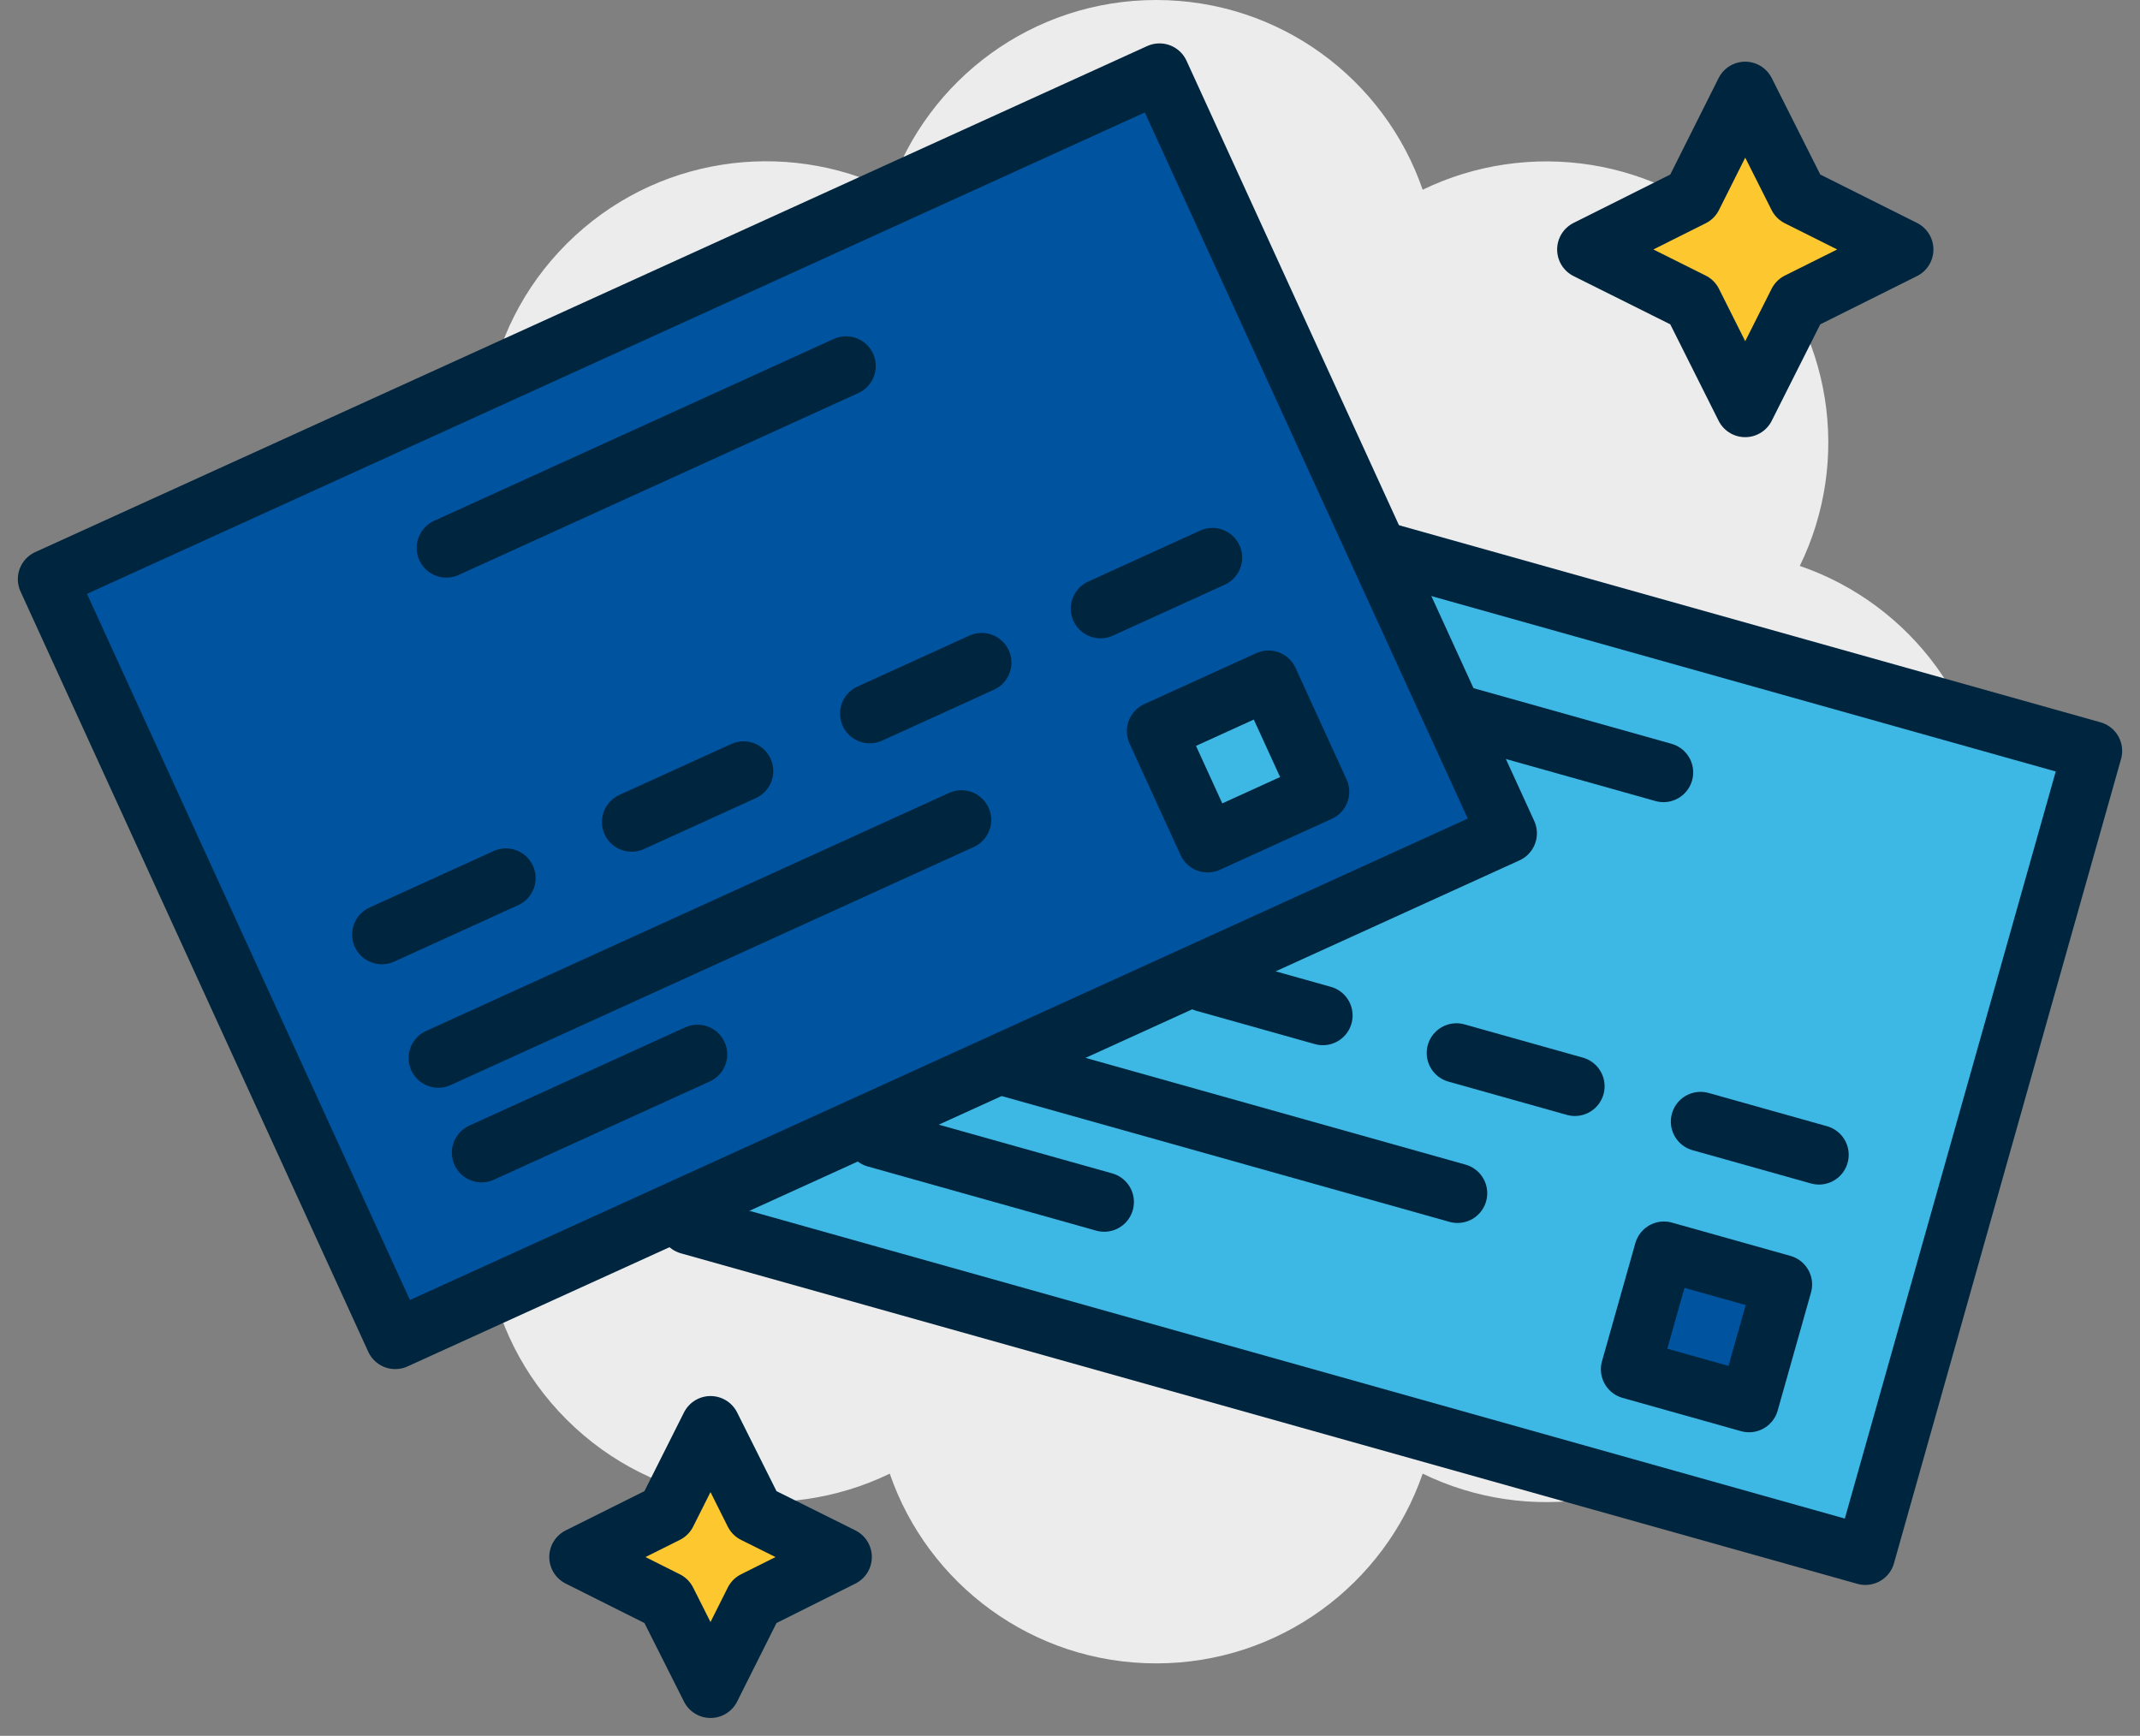
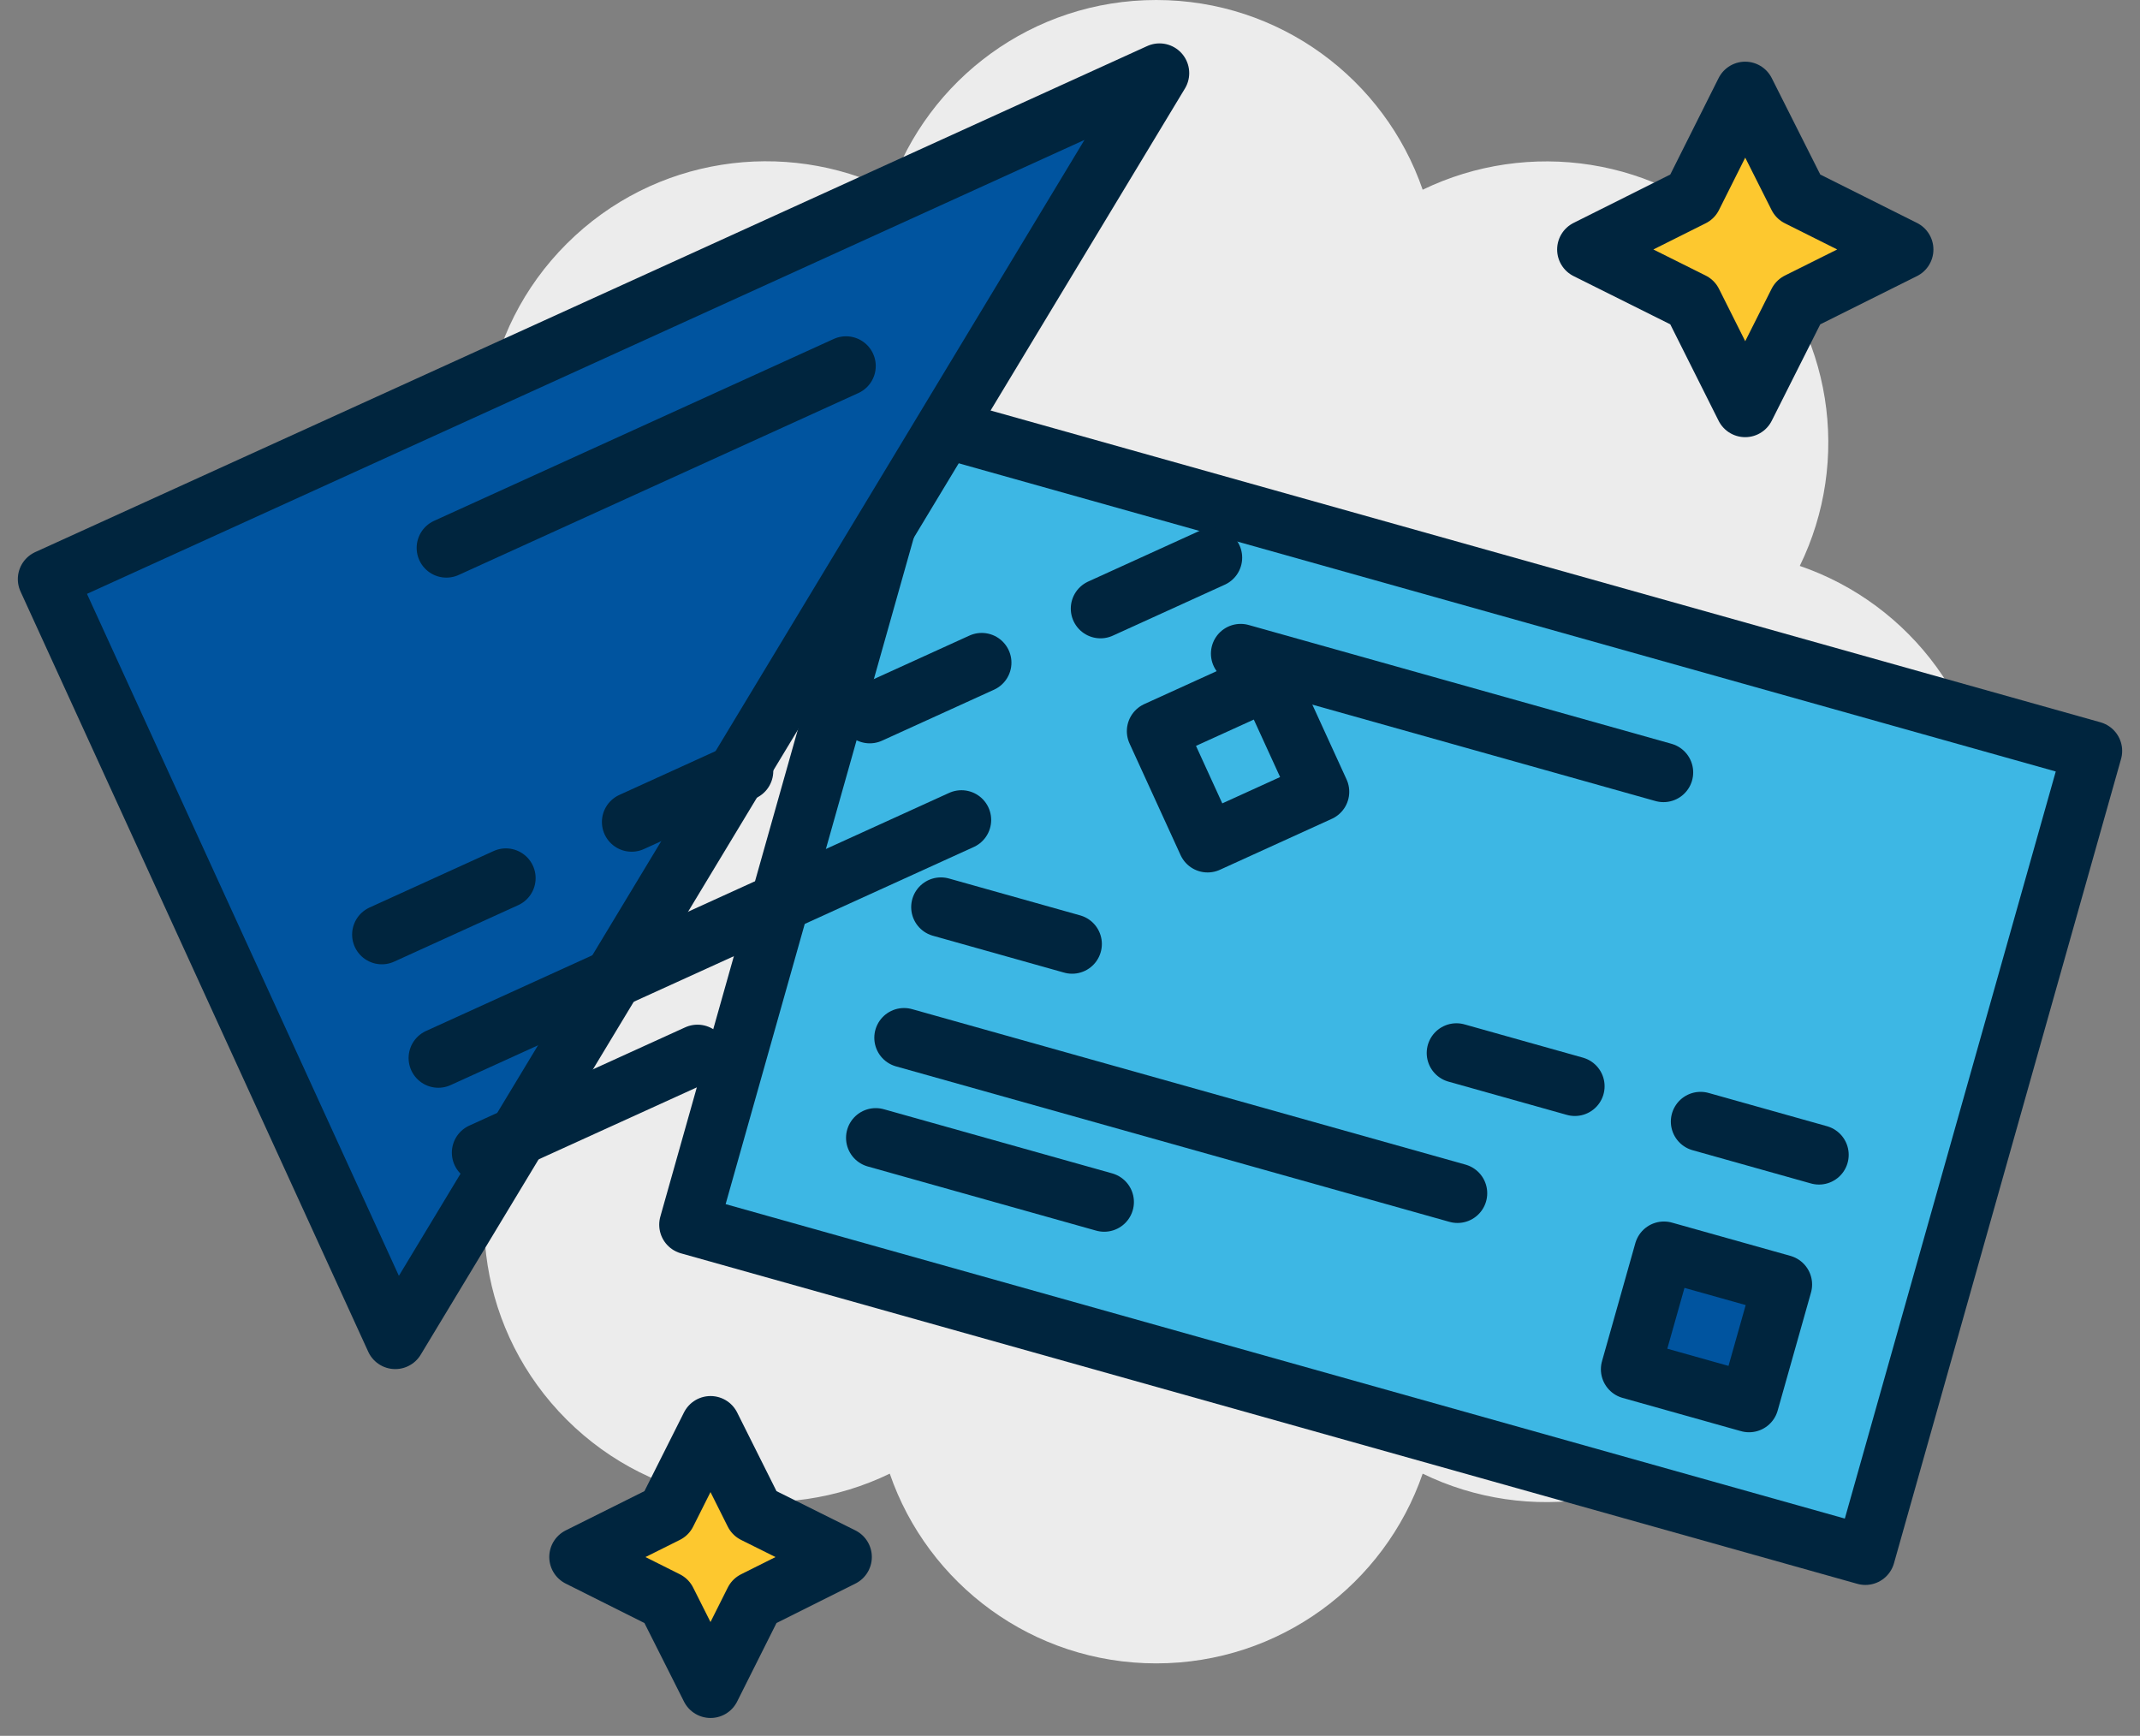
<svg xmlns="http://www.w3.org/2000/svg" width="90" height="73" viewBox="0 0 90 73" fill="none">
  <rect x="0" y="0" width="90" height="73" fill="#808080" stroke="none" />
  <path d="M75.692 23.8C77.853 19.386 77.094 13.918 73.416 10.249C69.739 6.58 64.257 5.835 59.832 7.979C58.234 3.336 53.821 0 48.626 0C43.431 0 39.017 3.336 37.42 7.979C32.995 5.824 27.513 6.58 23.835 10.249C20.157 13.918 19.41 19.386 21.559 23.8C16.905 25.393 13.56 29.796 13.56 34.977C13.56 40.159 16.905 44.561 21.559 46.155C19.399 50.569 20.157 56.037 23.835 59.706C27.513 63.374 32.995 64.119 37.42 61.975C39.017 66.618 43.431 69.954 48.626 69.954C53.821 69.954 58.234 66.618 59.832 61.975C64.257 64.131 69.739 63.374 73.416 59.706C77.094 56.037 77.841 50.569 75.692 46.155C80.347 44.561 83.691 40.159 83.691 34.977C83.691 29.796 80.347 25.393 75.692 23.8Z" fill="#ECECEC" />
  <path d="M88 31.58L38.524 17.681L28.974 51.505L78.45 65.405L88 31.58Z" fill="#3DB7E4" stroke="#00253E" stroke-width="2.5" stroke-linecap="round" stroke-linejoin="round" />
  <path d="M39.571 38.149L45.09 39.7" stroke="#00253E" stroke-width="2.5" stroke-linecap="round" stroke-linejoin="round" />
  <path d="M38.02 43.643L61.297 50.182" stroke="#00253E" stroke-width="2.5" stroke-linecap="round" stroke-linejoin="round" />
-   <path d="M50.655 41.307L55.635 42.706" stroke="#00253E" stroke-width="2.5" stroke-linecap="round" stroke-linejoin="round" />
  <path d="M61.252 44.284L66.233 45.683" stroke="#00253E" stroke-width="2.5" stroke-linecap="round" stroke-linejoin="round" />
  <path d="M71.519 47.168L76.499 48.567" stroke="#00253E" stroke-width="2.5" stroke-linecap="round" stroke-linejoin="round" />
  <path d="M36.831 47.852L46.438 50.551" stroke="#00253E" stroke-width="2.5" stroke-linecap="round" stroke-linejoin="round" />
  <path d="M52.177 27.488L69.959 32.484" stroke="#00253E" stroke-width="2.5" stroke-linecap="round" stroke-linejoin="round" />
  <path d="M74.96 54.02L69.979 52.621L68.577 57.585L73.558 58.984L74.96 54.02Z" fill="#00549F" stroke="#00253E" stroke-width="2.5" stroke-linecap="round" stroke-linejoin="round" />
-   <path d="M48.764 3.075L2 24.356L16.623 56.327L63.386 35.045L48.764 3.075Z" fill="#00549F" stroke="#00253E" stroke-width="2.5" stroke-linecap="round" stroke-linejoin="round" />
+   <path d="M48.764 3.075L2 24.356L16.623 56.327L48.764 3.075Z" fill="#00549F" stroke="#00253E" stroke-width="2.5" stroke-linecap="round" stroke-linejoin="round" />
  <path d="M16.059 39.304L21.276 36.929" stroke="#00253E" stroke-width="2.5" stroke-linecap="round" stroke-linejoin="round" />
  <path d="M18.434 44.496L40.435 34.483" stroke="#00253E" stroke-width="2.5" stroke-linecap="round" stroke-linejoin="round" />
  <path d="M26.564 34.569L31.271 32.427" stroke="#00253E" stroke-width="2.5" stroke-linecap="round" stroke-linejoin="round" />
  <path d="M36.579 30.011L41.287 27.868" stroke="#00253E" stroke-width="2.5" stroke-linecap="round" stroke-linejoin="round" />
  <path d="M46.283 25.595L50.991 23.452" stroke="#00253E" stroke-width="2.5" stroke-linecap="round" stroke-linejoin="round" />
  <path d="M20.253 48.476L29.334 44.343" stroke="#00253E" stroke-width="2.5" stroke-linecap="round" stroke-linejoin="round" />
  <path d="M18.773 23.042L35.581 15.393" stroke="#00253E" stroke-width="2.5" stroke-linecap="round" stroke-linejoin="round" />
  <path d="M53.348 28.607L48.641 30.749L50.787 35.441L55.494 33.298L53.348 28.607Z" fill="#3DB7E4" stroke="#00253E" stroke-width="2.5" stroke-linecap="round" stroke-linejoin="round" />
  <path d="M73.395 3.844L75.623 8.272L80.062 10.493L75.623 12.707L73.395 17.135L71.176 12.707L66.737 10.493L71.176 8.272L73.395 3.844Z" fill="#FDC82F" stroke="#00253E" stroke-width="2.5" stroke-linecap="round" stroke-linejoin="round" />
  <path d="M29.883 59.961L31.725 63.643L35.416 65.48L31.725 67.325L29.883 71L28.033 67.325L24.35 65.48L28.033 63.643L29.883 59.961Z" fill="#FDC82F" stroke="#00253E" stroke-width="2.5" stroke-linecap="round" stroke-linejoin="round" />
</svg>